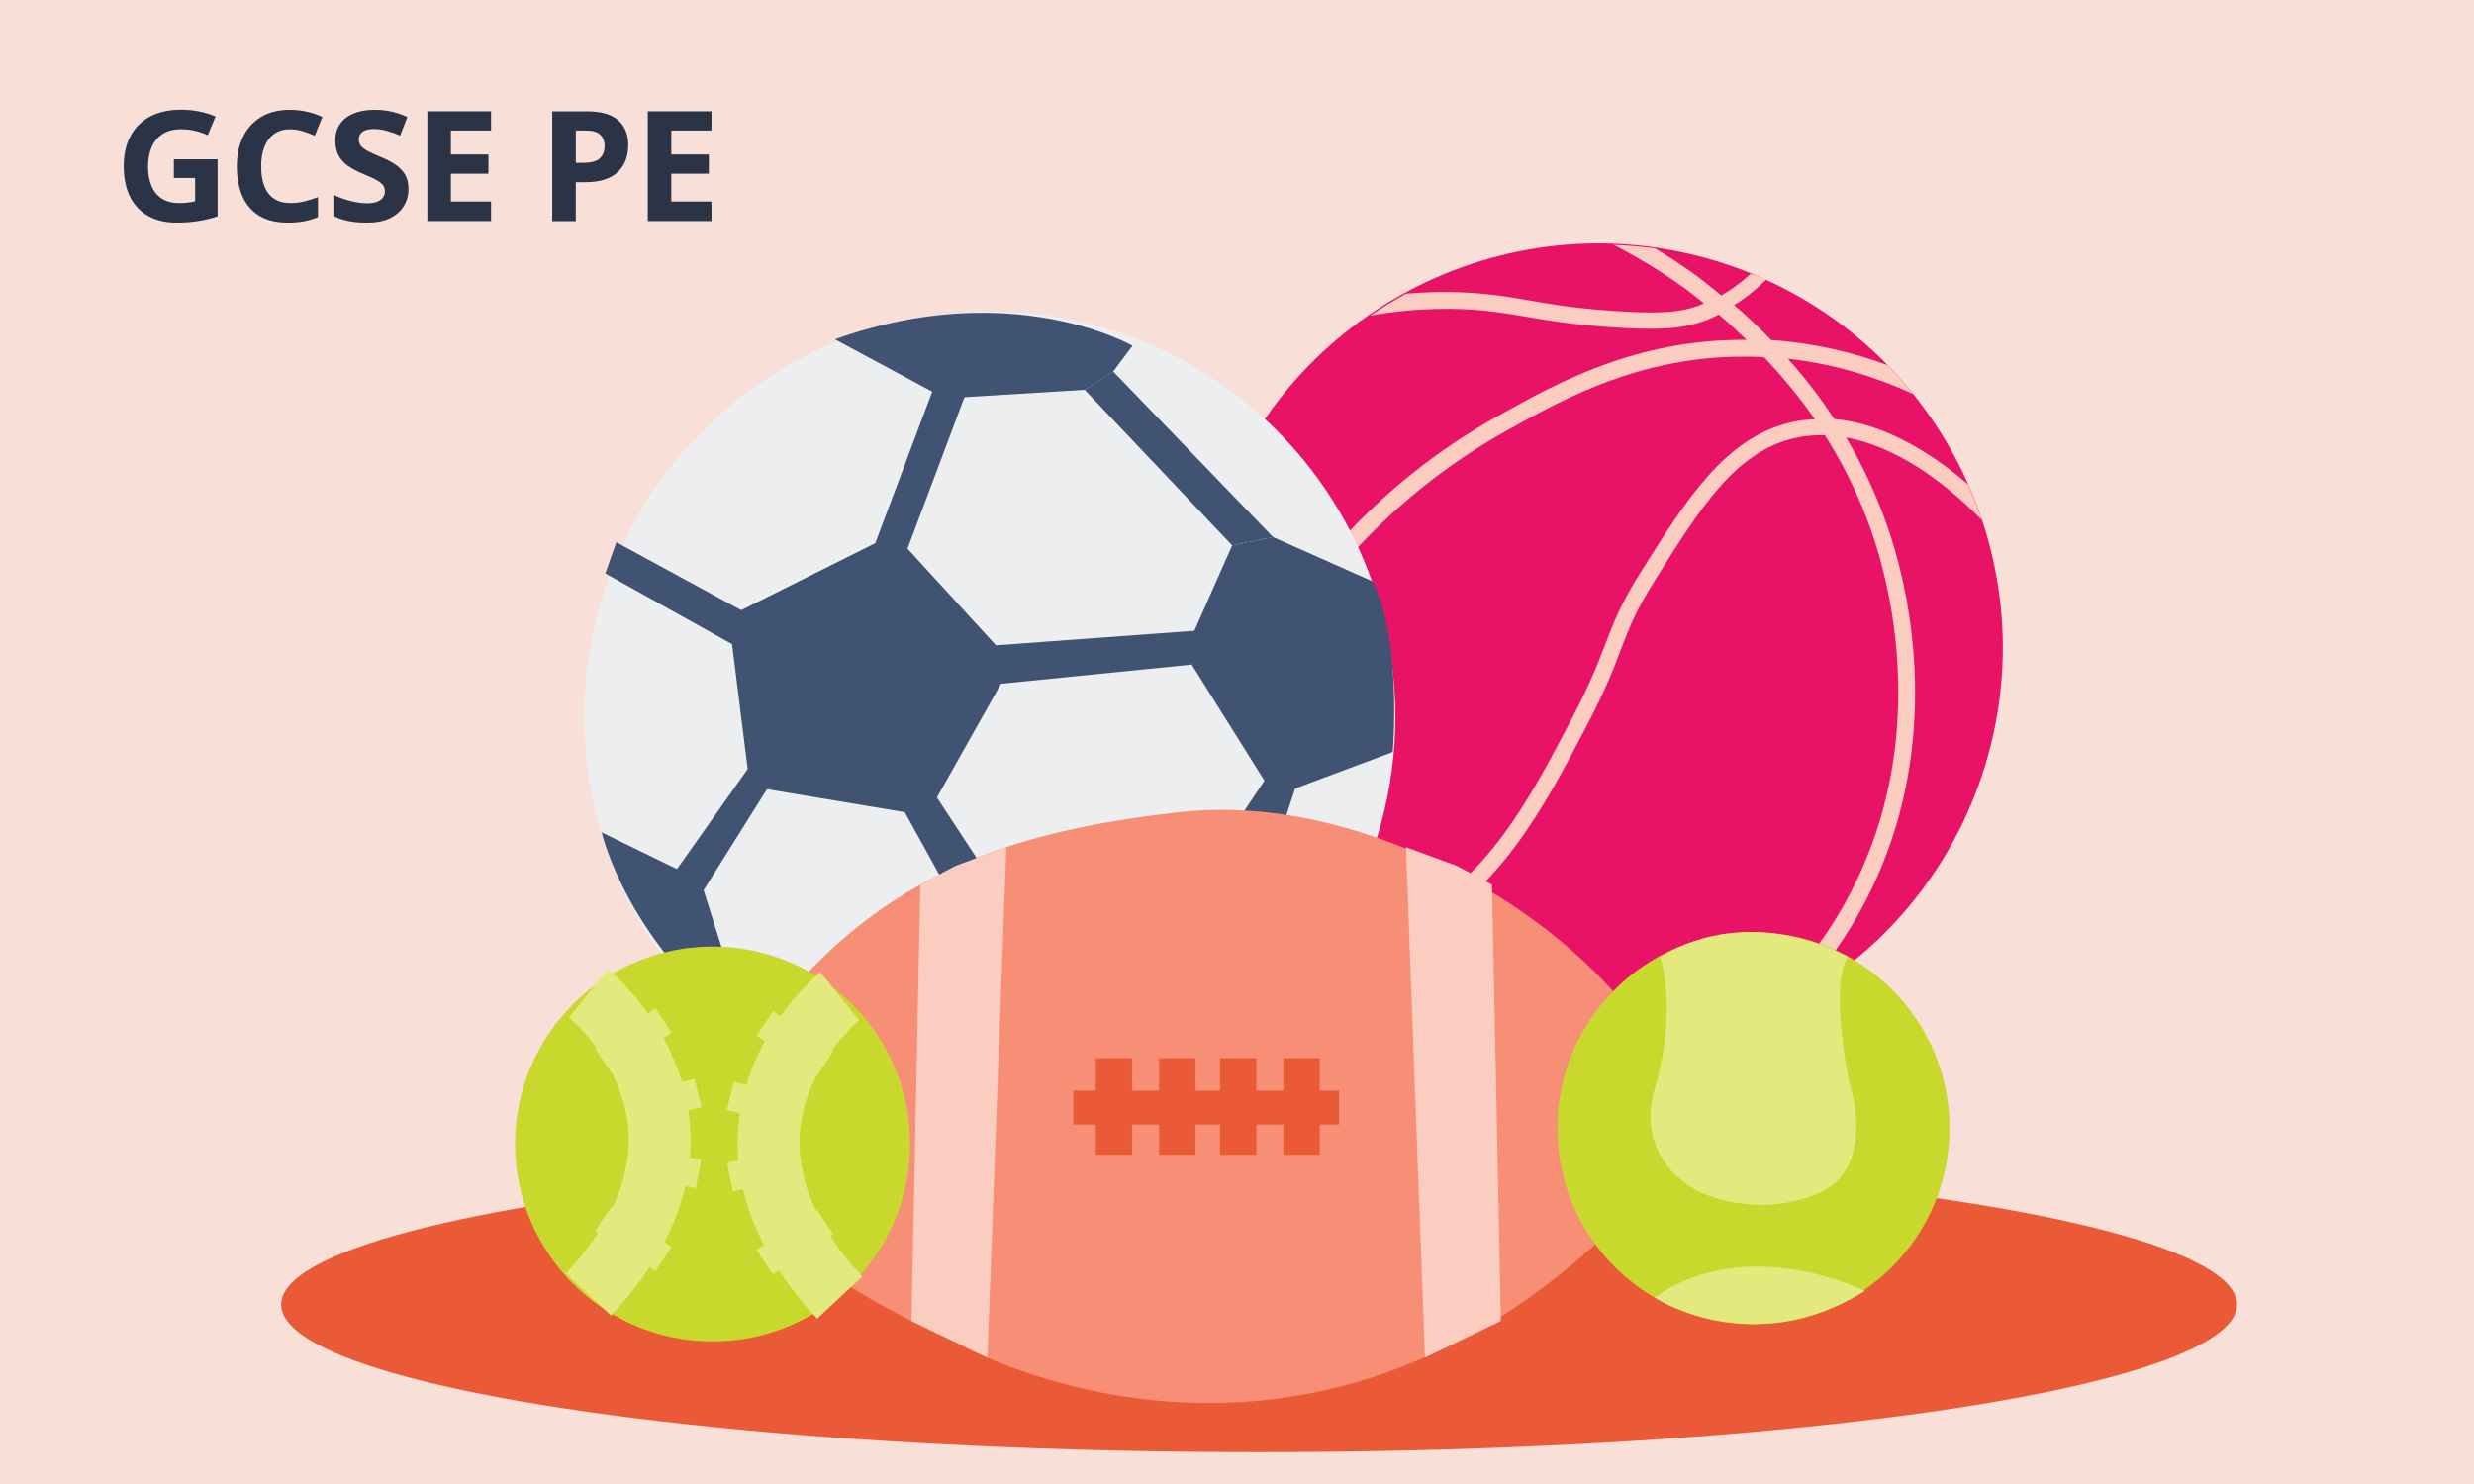
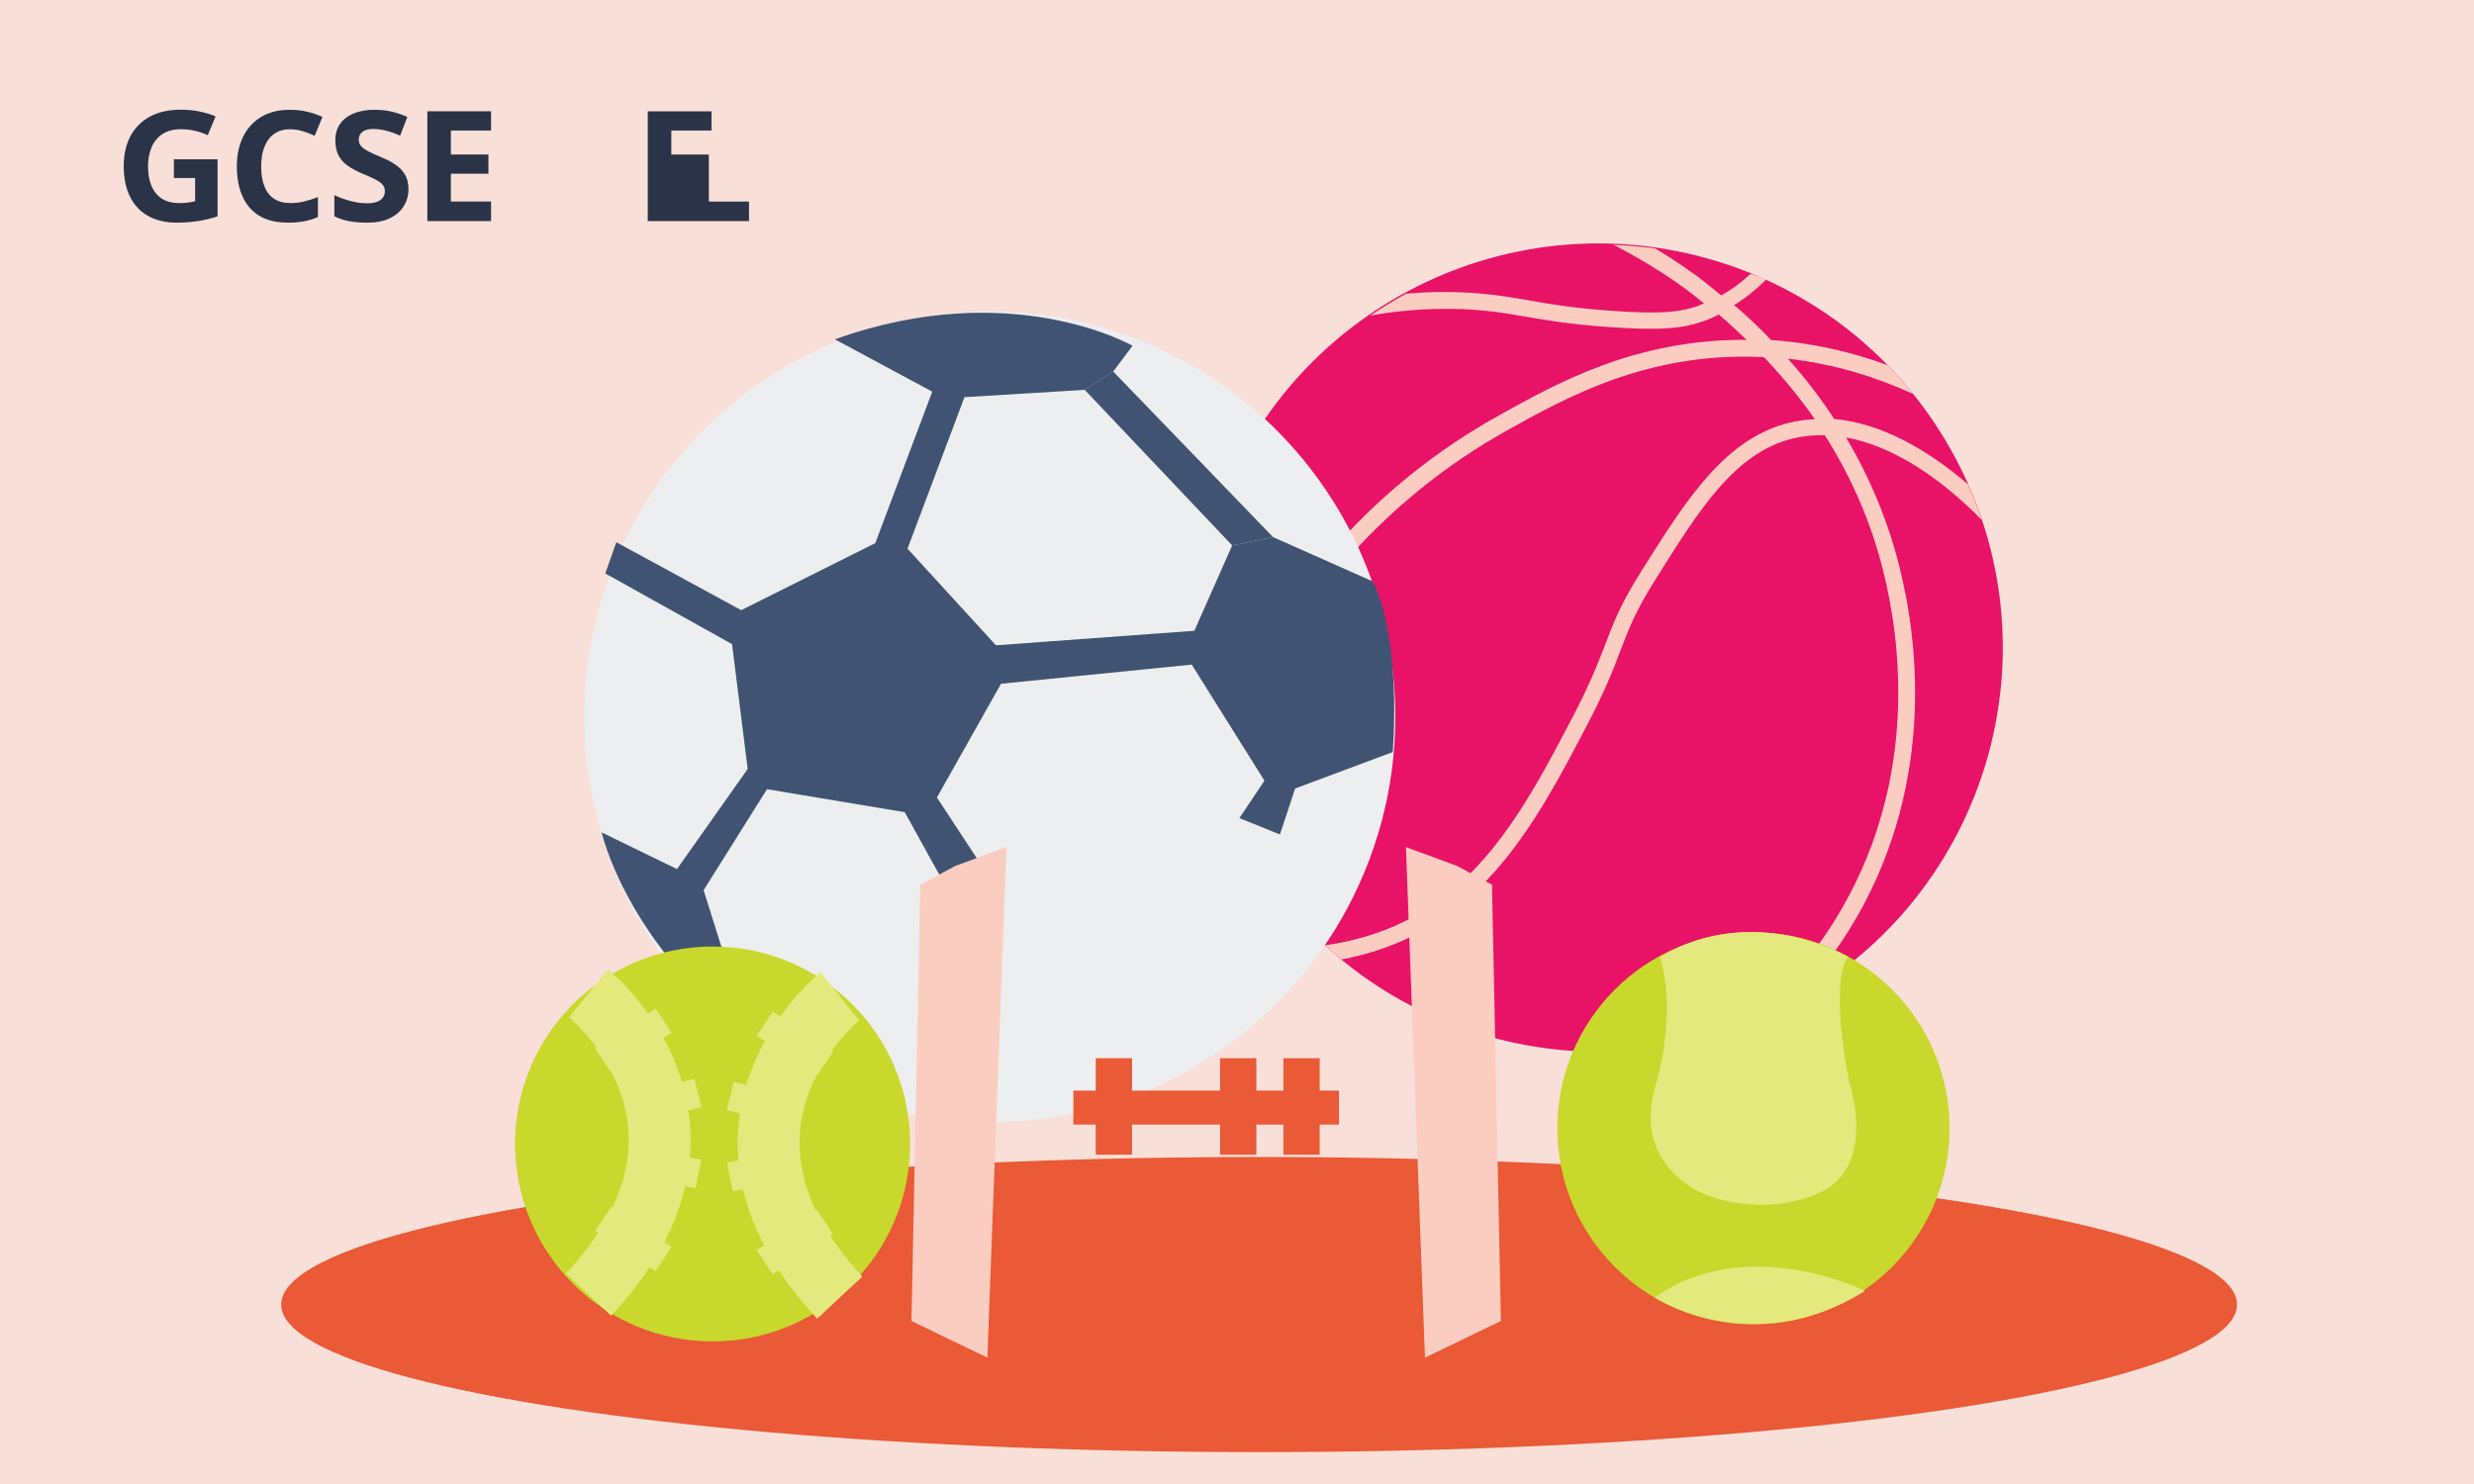
<svg xmlns="http://www.w3.org/2000/svg" width="600" height="360" viewBox="0 0 600 360">
  <defs>
    <style>
      .cls-1 {
        fill: #c8d82c;
      }

      .cls-1, .cls-2, .cls-3, .cls-4, .cls-5, .cls-6, .cls-7, .cls-8, .cls-9, .cls-10 {
        stroke-width: 0px;
      }

      .cls-2 {
        fill: #f8dfd7;
      }

      .cls-3 {
        fill: #405372;
      }

      .cls-4 {
        fill: #2a3446;
      }

      .cls-5 {
        fill: #ea5a36;
      }

      .cls-6 {
        fill: #eceeef;
      }

      .cls-7 {
        fill: #e4e97d;
      }

      .cls-8 {
        fill: #e81366;
      }

      .cls-11 {
        fill: none;
        stroke: #e4e97d;
        stroke-miterlimit: 10;
        stroke-width: 15px;
      }

      .cls-9 {
        fill: #fbccc0;
      }

      .cls-10 {
        fill: #f68f75;
      }
    </style>
  </defs>
  <g id="Layer_1" data-name="Layer 1">
    <rect class="cls-2" x="-9.87" y="-5.6" width="618.77" height="376.58" />
    <g>
      <path class="cls-4" d="M42.85,54.01c-2.64,0-4.91-.52-6.83-1.57-1.92-1.04-3.4-2.59-4.44-4.63-1.04-2.04-1.57-4.55-1.57-7.54,0-2.79.54-5.2,1.62-7.24,1.08-2.04,2.66-3.62,4.72-4.74,2.06-1.12,4.59-1.68,7.57-1.68,1.59,0,3.1.15,4.53.45,1.43.3,2.71.7,3.83,1.19l-1.9,4.55c-.95-.45-1.96-.8-3.06-1.06-1.1-.26-2.24-.39-3.43-.39-1.82,0-3.31.39-4.5,1.18s-2.06,1.85-2.63,3.21c-.57,1.36-.86,2.9-.86,4.65s.28,3.39.84,4.72c.56,1.33,1.4,2.36,2.52,3.08,1.12.72,2.54,1.08,4.25,1.08.7,0,1.39-.04,2.09-.13.7-.09,1.27-.19,1.72-.32v-5.63h-5.15v-4.55h10.6v13.84c-1.39.47-2.92.85-4.57,1.12s-3.44.41-5.35.41Z" />
      <path class="cls-4" d="M69.83,54.01c-2.84,0-5.17-.57-7-1.7-1.83-1.13-3.18-2.73-4.07-4.79-.88-2.06-1.32-4.45-1.32-7.16s.5-5.06,1.49-7.13c.99-2.06,2.45-3.68,4.37-4.85,1.92-1.17,4.25-1.75,7.02-1.75,1.32,0,2.65.14,4.01.43,1.36.29,2.64.73,3.86,1.32l-1.87,4.55c-.9-.42-1.85-.79-2.85-1.1-1.01-.31-2.08-.47-3.23-.47-1.42,0-2.65.36-3.69,1.08-1.04.72-1.84,1.75-2.39,3.1-.55,1.34-.82,2.96-.82,4.85s.26,3.46.78,4.79c.52,1.33,1.31,2.35,2.37,3.04,1.06.7,2.38,1.04,3.97,1.04,1.17,0,2.29-.14,3.38-.41,1.08-.27,2.17-.62,3.27-1.04v4.85c-1.12.47-2.26.81-3.41,1.03-1.16.21-2.45.32-3.86.32Z" />
      <path class="cls-4" d="M88.93,54.01c-1.12,0-2.13-.06-3.04-.17-.91-.11-1.75-.28-2.54-.5-.78-.22-1.54-.51-2.26-.86v-5.15c1.22.6,2.54,1.08,3.96,1.44,1.42.36,2.76.54,4.03.54.97,0,1.77-.12,2.39-.37.62-.25,1.09-.59,1.4-1.03.31-.44.47-.93.47-1.47,0-.65-.17-1.18-.52-1.6-.35-.42-.91-.84-1.68-1.25-.77-.41-1.83-.89-3.17-1.44-1.42-.6-2.62-1.24-3.6-1.92-.98-.68-1.73-1.52-2.26-2.52-.52-.99-.78-2.23-.78-3.69,0-1.59.4-2.93,1.19-4.03.8-1.09,1.9-1.93,3.32-2.5,1.42-.57,3.06-.86,4.93-.86,1.64,0,3.13.17,4.46.5,1.33.34,2.52.75,3.56,1.25l-1.75,4.52c-1.04-.47-2.12-.86-3.23-1.16-1.11-.3-2.17-.45-3.19-.45-.82,0-1.5.11-2.03.32s-.93.51-1.19.9c-.26.39-.39.83-.39,1.32,0,.62.17,1.14.52,1.57.35.42.92.85,1.72,1.27.8.42,1.88.92,3.25,1.49,1.39.57,2.58,1.2,3.54,1.88.97.68,1.72,1.49,2.24,2.41.52.92.78,2.08.78,3.47,0,1.49-.38,2.85-1.14,4.09-.76,1.23-1.88,2.21-3.36,2.93-1.48.72-3.35,1.08-5.62,1.08Z" />
      <path class="cls-4" d="M103.64,53.64v-26.64h15.45v4.66h-9.74v5.82h9.1v4.66h-9.1v6.75h9.74v4.74h-15.45Z" />
-       <path class="cls-4" d="M133.93,53.64v-26.64h8.36c3.43,0,5.97.72,7.61,2.15,1.64,1.43,2.46,3.45,2.46,6.06,0,1.17-.17,2.29-.52,3.36-.35,1.07-.93,2.03-1.74,2.89-.81.86-1.87,1.53-3.19,2.01-1.32.49-2.94.73-4.85.73h-2.42v9.44h-5.71ZM139.64,39.5h1.9c1.04,0,1.95-.13,2.71-.39.76-.26,1.34-.7,1.75-1.31.41-.61.62-1.41.62-2.41,0-1.19-.37-2.11-1.1-2.76-.73-.65-1.87-.97-3.41-.97h-2.46v7.84Z" />
-       <path class="cls-4" d="M157.1,53.64v-26.64h15.45v4.66h-9.74v5.82h9.1v4.66h-9.1v6.75h9.74v4.74h-15.45Z" />
+       <path class="cls-4" d="M157.1,53.64v-26.64h15.45v4.66h-9.74v5.82h9.1v4.66v6.75h9.74v4.74h-15.45Z" />
    </g>
  </g>
  <g id="Layer_3" data-name="Layer 3">
    <g>
      <ellipse class="cls-5" cx="305.36" cy="316.47" rx="237.17" ry="35.8" />
      <g>
        <path class="cls-8" d="M416.34,63.36c51.75,15.82,80.9,70.65,65.09,122.4-15.91,51.79-70.71,80.88-122.47,65.06-51.75-15.82-80.9-70.65-65.06-122.47,15.89-51.73,70.69-80.81,122.44-64.99Z" />
        <path class="cls-9" d="M428.3,67.87c-2.39,2.37-4.98,4.44-7.73,6.14,3.17,2.69,6.19,5.56,8.97,8.48,10.49.72,20,3.04,28.25,6.1,2.19,2.25,4.27,4.61,6.19,6.99-8.54-3.93-18.73-7.26-30.37-8.56,4.18,4.66,7.9,9.52,11.23,14.62,11.51,1.02,22.79,7.56,32.43,15.84,1.23,2.8,2.41,5.74,3.37,8.67-9.33-9.53-21-17.87-32.92-20.03,5.71,9.69,10.06,20.02,12.85,31.05,4.44,17.4,8.91,51.63-10.05,84.94-4.35,7.62-9.62,14.68-15.74,20.96-3.89,2.11-7.91,3.95-12.07,5.59,9.82-8.09,17.94-17.72,24.17-28.58,18.41-32.23,14.01-65.22,9.73-82.03-2.95-11.62-7.7-22.48-14.06-32.48-2.56-.04-5.06.16-7.55.75-14.22,3.42-22.77,17.06-33.6,34.39-4.8,7.61-6.3,11.67-8.3,16.83-1.71,4.59-3.73,9.82-8.41,18.76-10.4,19.84-21.2,40.36-42.47,50.93-5.28,2.58-10.95,4.41-16.9,5.53-1.33-1.1-2.71-2.29-3.95-3.44,6.79-.96,13.17-2.83,19.08-5.71,20.13-9.94,30.55-29.84,40.66-49.11,4.61-8.74,6.49-13.79,8.24-18.29,1.99-5.17,3.65-9.62,8.64-17.54,10.92-17.37,20.28-32.37,36.16-36.17,1.99-.47,3.98-.72,5.98-.81-3.6-5.2-7.78-10.24-12.29-15.02-.36-.06-.67-.02-1.03-.08-27.45-1.11-47.05,9.86-61.39,17.86-30.29,16.92-46.5,39.97-52.09,49.1-7.61,12.54-13.11,26.1-16.34,40.5-.91-2.23-1.73-4.51-2.46-6.82.39-1.45.73-2.98,1.18-4.41,3.34-11.03,8.08-21.53,14.09-31.41,5.71-9.46,22.42-33.24,53.63-50.58,14.15-7.92,33.33-18.59,60.15-18.39-2.17-2.1-4.37-4.12-6.73-6.14-1.28.59-2.51,1.26-3.87,1.67-4.77,1.63-9.87,2.31-23.07,1.35-9.66-.71-15.19-1.71-20.04-2.52-3.13-.56-6.12-1.06-9.77-1.43-5.98-.63-16.1-.91-27.78,1.19,2.83-1.9,5.7-3.71,8.72-5.32,8.07-.71,14.9-.37,19.49.12,3.81.35,6.84.95,10.06,1.46,4.75.86,10.22,1.83,19.66,2.53,12.52.94,17.22.34,21.47-1.11.52-.18,1-.46,1.53-.64-1.4-1.13-2.73-2.23-4.16-3.29-5.9-4.31-11.84-7.88-17.75-10.91,3.37.11,6.66.43,10.06.86,3.41,2.03,6.75,4.25,10.15,6.72,2.08,1.53,3.91,3.12,5.9,4.69,2.5-1.42,4.89-3.18,7.1-5.24,1.11.26,2.42.82,3.79,1.41Z" />
      </g>
      <g>
        <circle class="cls-6" cx="240.05" cy="173.9" r="98.35" />
        <path class="cls-3" d="M202.48,82.31l23.61,12.7-13.81,36.75-32.52,16.26-30.29-16.48-2.67,7.57,30.74,17.15,3.79,30.29-17.15,24.28-18.26-8.9s6.01,26.94,35.86,49.43l-11.14-35.41,15.37-24.5,33.41,5.57,14.03,25.39,7.8-7.57-14.03-21.38,15.81-28.06-1.34-8.69-21.6-23.61,13.81-36.75,29.18-1.78,6.9-4.45,4.68-6.24s-29.4-16.93-72.16-1.56Z" />
        <path class="cls-3" d="M240.77,156.6l1.77,9.29,46.48-4.67,17.64,28.17-6.08,9.07,9.83,3.97,3.69-11.15,23.66-8.84s2.35-26.46-4.78-41.37l-24.24-10.78-9.91,2.02-9.17,20.71-48.89,3.58Z" />
        <polygon class="cls-3" points="263.06 94.56 298.83 132.31 308.74 130.29 269.96 90.11 263.06 94.56" />
      </g>
      <g>
-         <path class="cls-10" d="M393.01,296.05s23.89-11.07,8.9-40.39c-14.98-29.31-67.53-64.06-115.96-58.63-48.42,5.43-81.86,18.89-112.48,68.4,0,0-14.33,26.93,58.19,60.15,0,0,83.17,48.21,161.34-29.53Z" />
        <polyline class="cls-9" points="223.2 214.61 221.05 320.45 239.46 329.35 244.07 205.5 231.68 210.06" />
        <polyline class="cls-9" points="361.84 214.61 364 320.45 345.58 329.35 340.97 205.5 353.36 210.06" />
        <rect class="cls-5" x="260.31" y="264.57" width="64.43" height="8.24" />
        <rect class="cls-5" x="265.74" y="256.71" width="8.8" height="23.41" />
-         <rect class="cls-5" x="281.1" y="256.71" width="8.8" height="23.41" />
        <rect class="cls-5" x="295.89" y="256.71" width="8.8" height="23.41" />
        <rect class="cls-5" x="311.25" y="256.71" width="8.8" height="23.41" />
      </g>
      <g>
        <circle class="cls-1" cx="172.82" cy="277.51" r="47.9" />
        <path class="cls-11" d="M142.73,240.96s38.83,31.41,0,73.1" />
        <rect class="cls-7" x="144.84" y="248.94" width="17.58" height="7.07" transform="translate(-114.46 128.07) rotate(-33.79)" />
        <rect class="cls-7" x="151.96" y="263.77" width="17.58" height="7.07" transform="translate(-60.81 47.75) rotate(-14.24)" />
        <rect class="cls-7" x="151.96" y="279.59" width="17.58" height="7.07" transform="translate(56.68 -25.37) rotate(10.94)" />
        <rect class="cls-7" x="144.84" y="297.01" width="17.58" height="7.07" transform="translate(193.9 -34.58) rotate(33.93)" />
        <path class="cls-11" d="M203.66,241.68s-38.83,31.41,0,73.1" />
        <rect class="cls-7" x="183.98" y="249.66" width="17.58" height="7.07" transform="translate(212.17 570.82) rotate(-146.21)" />
        <rect class="cls-7" x="176.85" y="264.49" width="17.58" height="7.07" transform="translate(299.65 573.48) rotate(-165.76)" />
        <rect class="cls-7" x="176.85" y="280.31" width="17.58" height="7.07" transform="translate(421.79 527.29) rotate(169.06)" />
        <rect class="cls-7" x="183.98" y="297.73" width="17.58" height="7.07" transform="translate(520.86 443.66) rotate(146.07)" />
      </g>
      <g>
        <circle class="cls-1" cx="425.25" cy="273.7" r="47.56" />
        <path class="cls-7" d="M402.62,232.14s4.34,12.53-1.21,31.57c-5.54,19.04,11.57,25.79,11.57,25.79,0,0,13.26,6.27,27.96,0,14.7-6.27,7.47-27.29,7.47-27.29,0,0-4.82-23.56-.24-30.07,0,0-22.92-13.61-45.55,0Z" />
      </g>
      <path class="cls-7" d="M401.29,314.76s23.66,15.47,51-1.6c0,0-28.49-14.28-51,1.6Z" />
    </g>
  </g>
</svg>